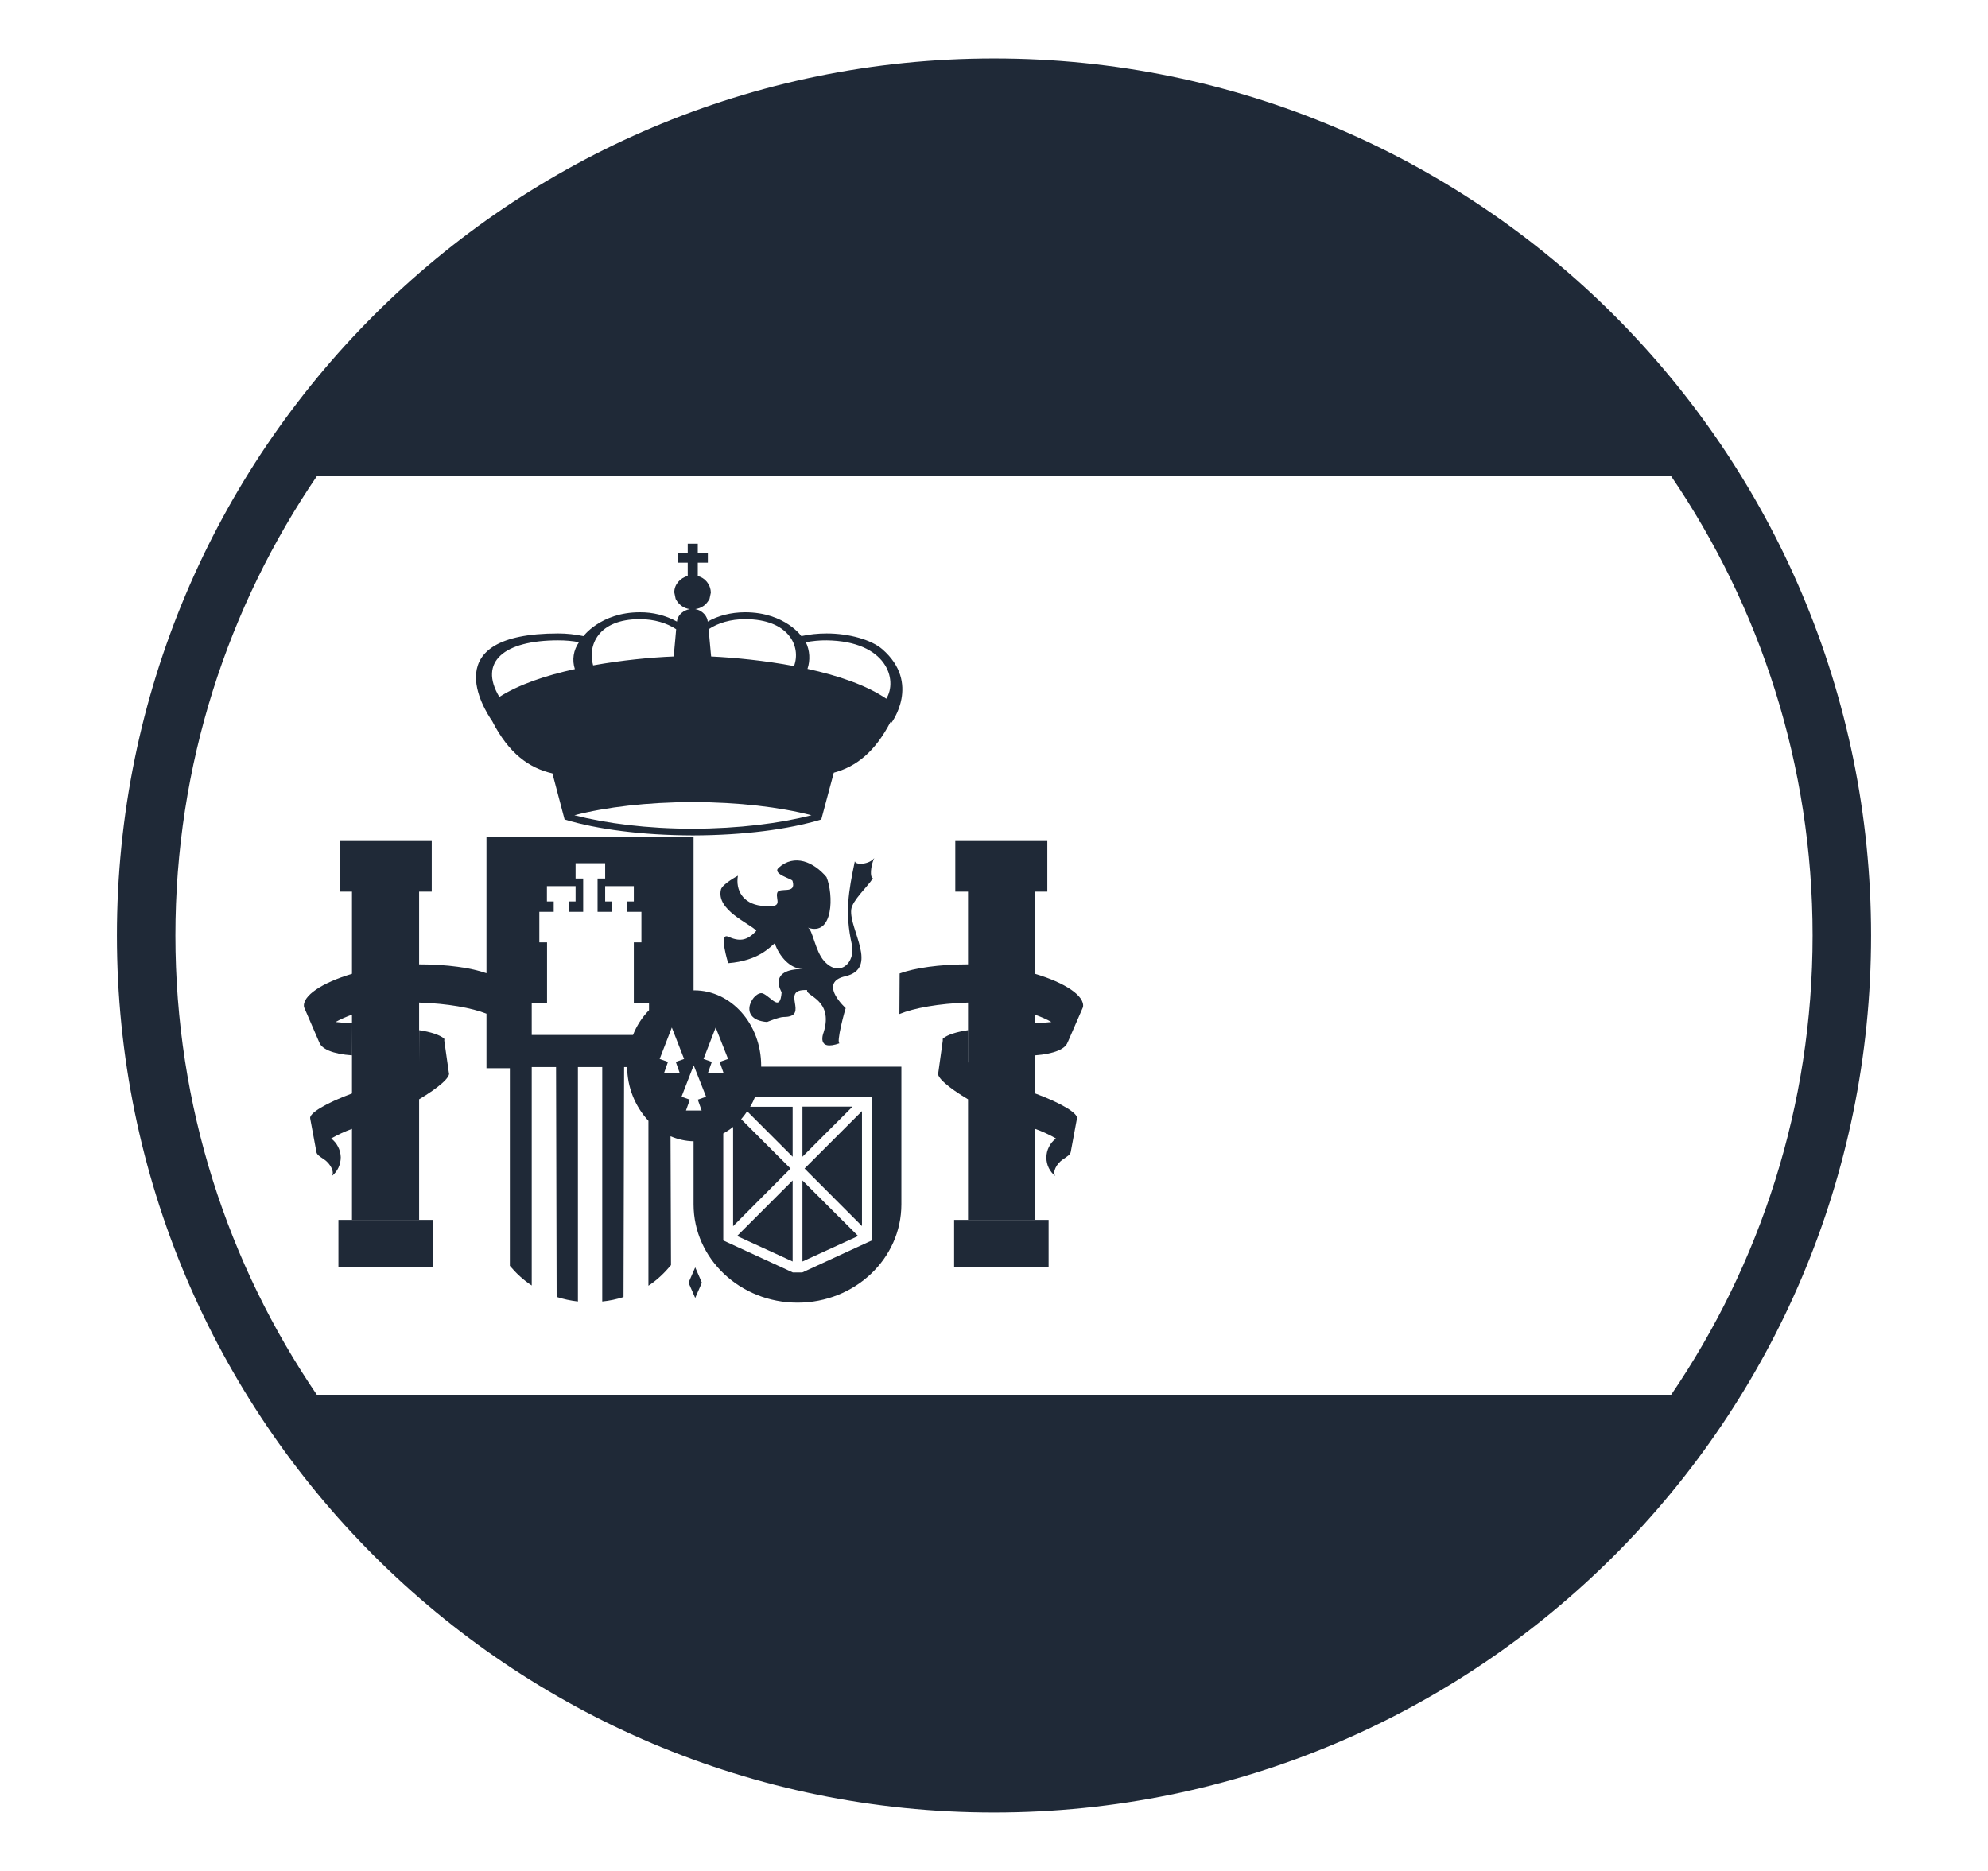
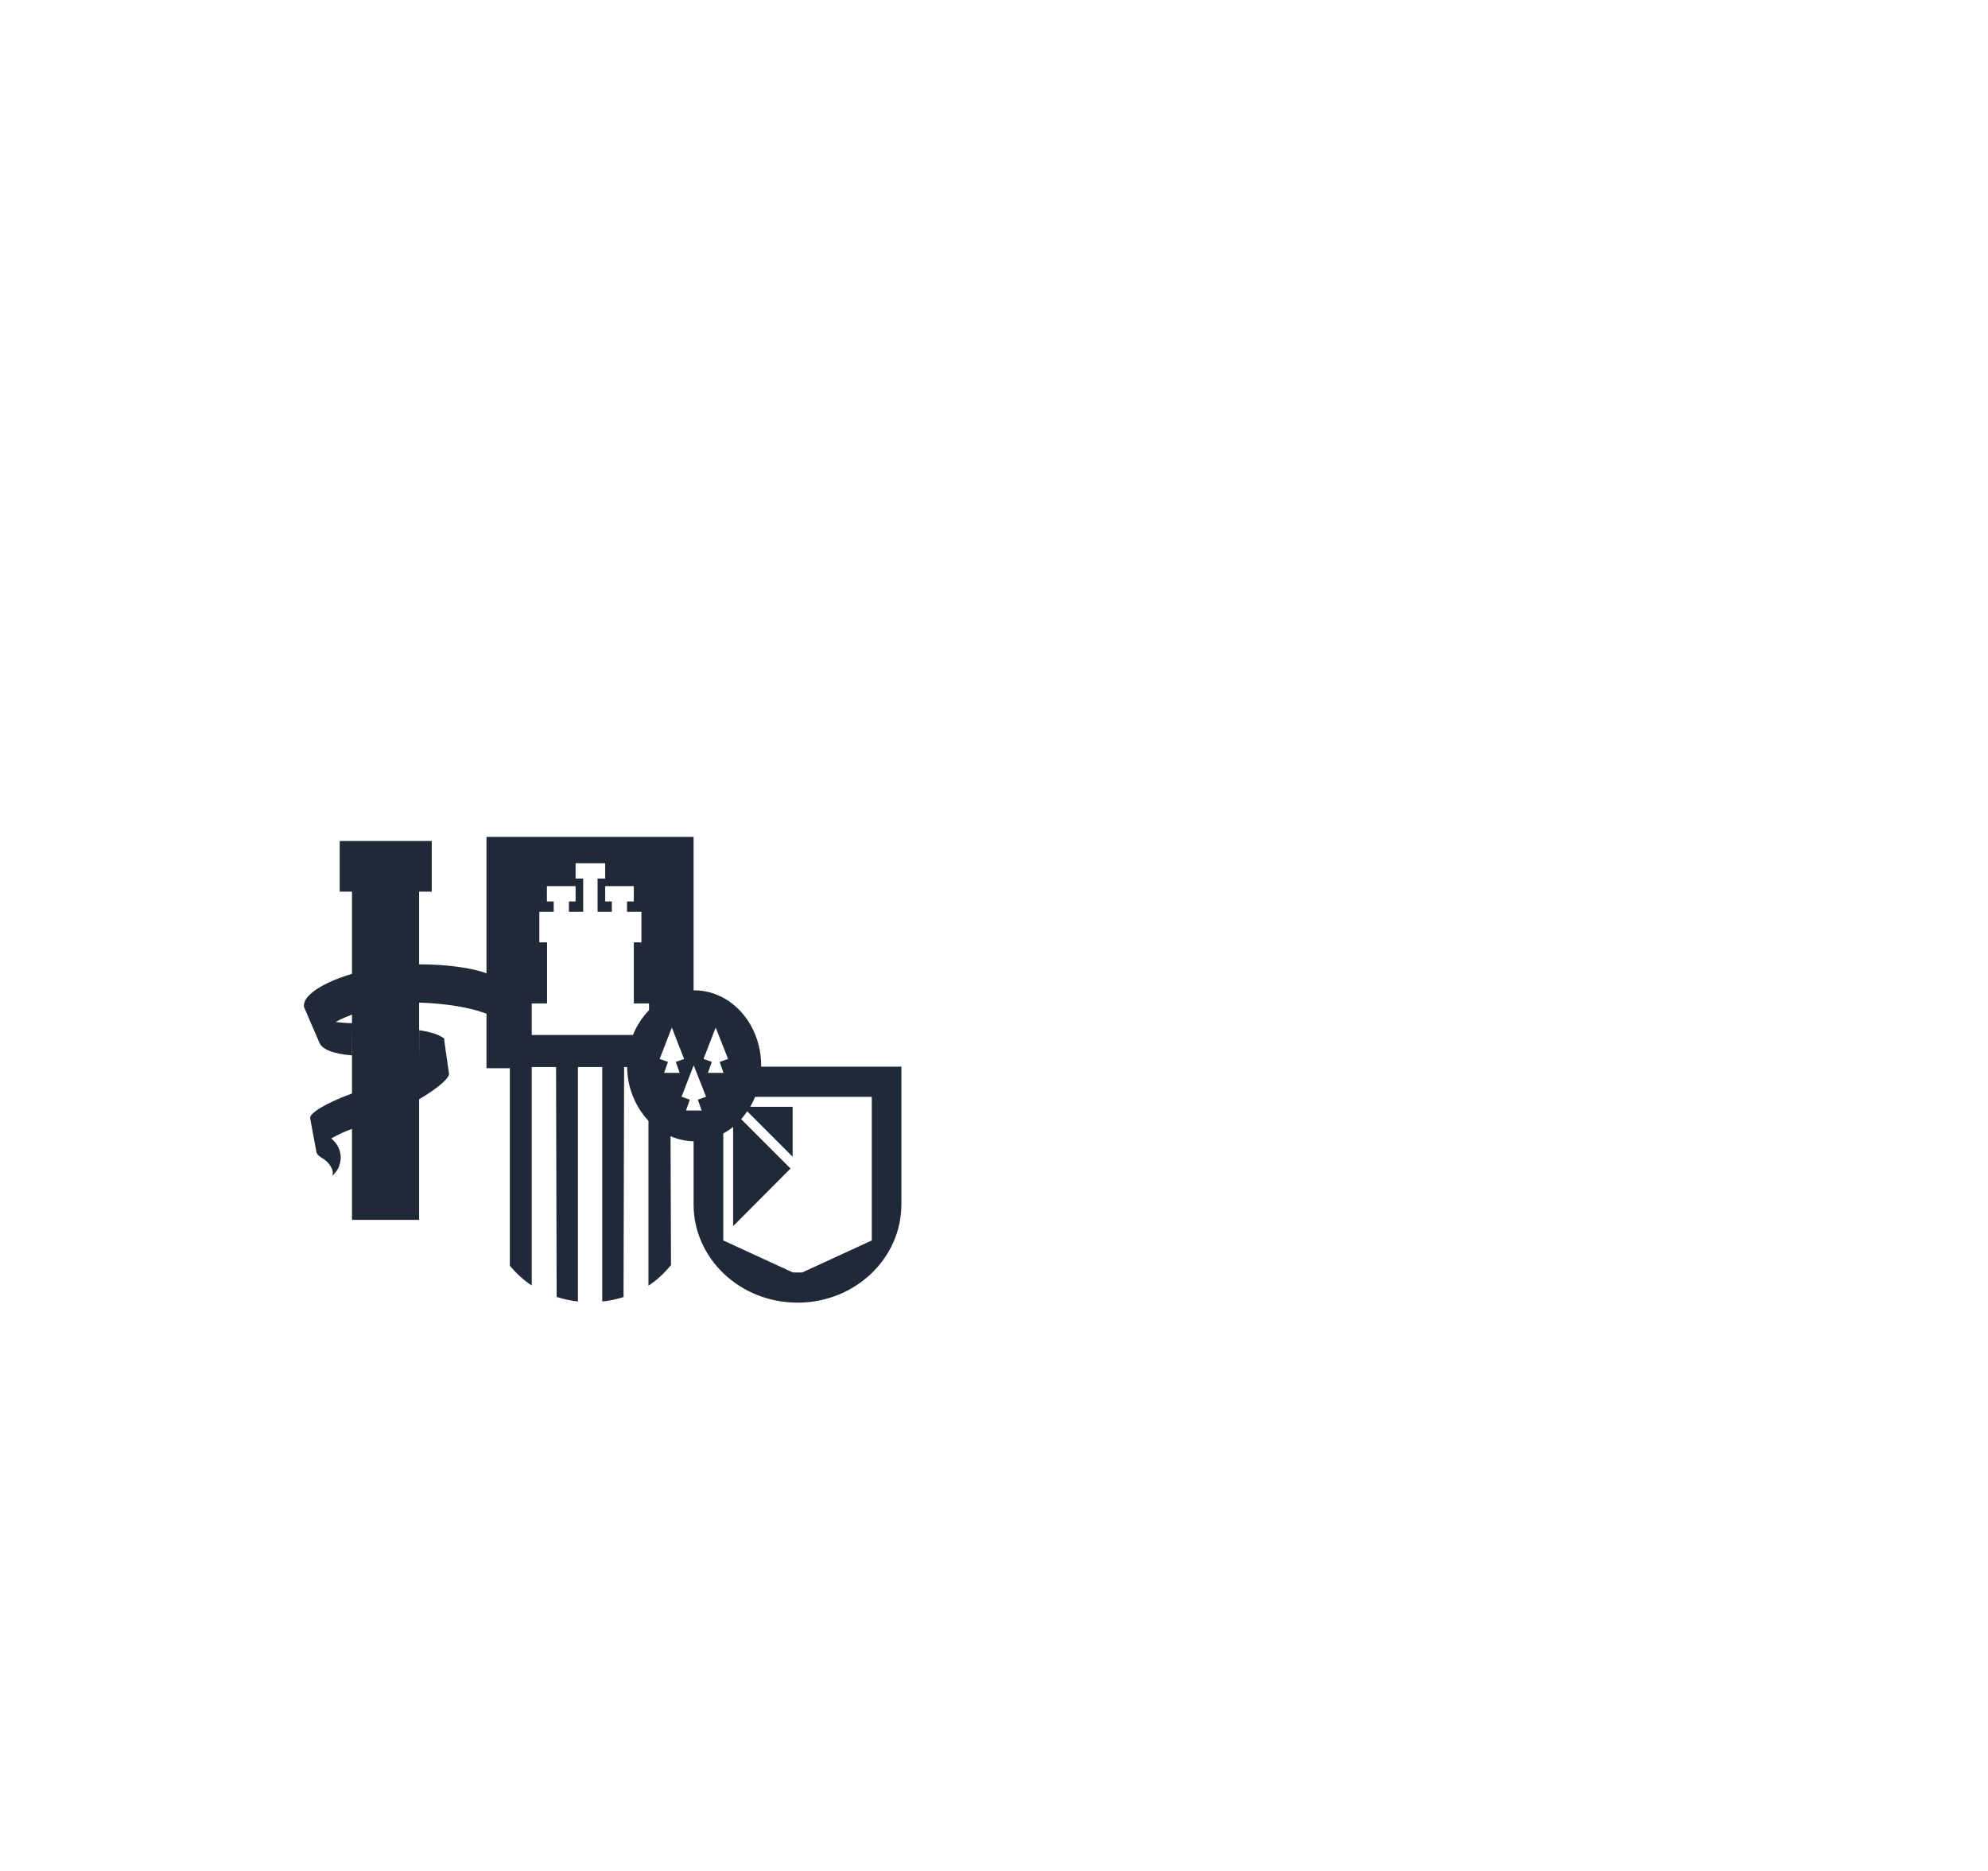
<svg xmlns="http://www.w3.org/2000/svg" width="17" height="16" viewBox="0 0 17 16" fill="none">
-   <path d="M2.894 10.432H3.702V10.839H2.894V10.432ZM8.159 10.432H8.967V10.839H8.159V10.432ZM8.278 8.247H8.276C8.032 8.247 7.821 8.278 7.693 8.325L7.691 8.672C7.817 8.62 8.03 8.582 8.274 8.574L8.278 8.574V9.086L8.277 9.086L8.277 8.81C8.177 8.825 8.103 8.849 8.065 8.88L8.061 8.886C8.061 8.887 8.062 8.889 8.062 8.89C8.061 8.892 8.062 8.895 8.062 8.898L8.024 9.171C8.003 9.209 8.109 9.301 8.278 9.401V10.431H8.852V9.654C8.915 9.676 8.978 9.706 9.03 9.736C9.004 9.755 8.984 9.78 8.97 9.808C8.955 9.837 8.948 9.868 8.948 9.9C8.948 9.963 8.977 10.02 9.025 10.058C8.998 10.025 9.032 9.954 9.089 9.915C9.126 9.89 9.151 9.875 9.156 9.853L9.209 9.567V9.567C9.224 9.522 9.07 9.431 8.852 9.351V8.678C8.905 8.697 8.951 8.717 8.991 8.74C8.949 8.744 8.901 8.75 8.852 8.75L8.852 9.025C9.011 9.013 9.12 8.971 9.132 8.904L9.13 8.914L9.261 8.613C9.279 8.517 9.107 8.404 8.851 8.328V7.625H8.956V7.192H8.169V7.625H8.278V8.247ZM4.724 6.614L4.828 7.008C5.105 7.092 5.493 7.143 5.926 7.144C6.359 7.143 6.746 7.092 7.023 7.008L7.13 6.608C7.319 6.557 7.482 6.433 7.617 6.17L7.623 6.181C7.623 6.181 7.878 5.842 7.545 5.552C7.451 5.471 7.261 5.417 7.069 5.417C6.993 5.417 6.919 5.425 6.852 5.44C6.862 5.451 6.717 5.236 6.372 5.236C6.25 5.236 6.138 5.266 6.052 5.316L6.05 5.302C6.044 5.278 6.03 5.256 6.011 5.24C5.992 5.223 5.969 5.213 5.945 5.209C5.97 5.206 5.995 5.197 6.016 5.182C6.037 5.167 6.054 5.147 6.065 5.124L6.067 5.123L6.079 5.066L6.078 5.063C6.077 5.031 6.065 5.001 6.045 4.976C6.025 4.951 5.998 4.934 5.967 4.926V4.812H6.053V4.73H5.967V4.65H5.881V4.73H5.796V4.812H5.881V4.925C5.816 4.943 5.766 4.998 5.766 5.066L5.778 5.123L5.779 5.124H5.779C5.791 5.147 5.808 5.167 5.829 5.182C5.849 5.197 5.874 5.206 5.899 5.209C5.847 5.218 5.802 5.254 5.791 5.302L5.789 5.316C5.691 5.262 5.582 5.235 5.471 5.236C5.133 5.236 4.98 5.451 4.99 5.44C4.919 5.425 4.846 5.417 4.773 5.417C3.726 5.417 4.139 6.066 4.209 6.167C4.351 6.444 4.524 6.568 4.724 6.614ZM7.069 5.476C7.586 5.483 7.678 5.816 7.579 5.975C7.41 5.86 7.167 5.777 6.905 5.72C6.93 5.645 6.925 5.563 6.891 5.492C6.946 5.482 7.007 5.475 7.069 5.476ZM6.372 5.295C6.746 5.295 6.852 5.528 6.79 5.696C6.54 5.649 6.287 5.624 6.081 5.614C6.07 5.508 6.062 5.396 6.06 5.381C6.138 5.328 6.249 5.295 6.372 5.295ZM5.471 5.295C5.593 5.295 5.703 5.328 5.782 5.381C5.78 5.396 5.772 5.507 5.761 5.614C5.562 5.622 5.318 5.646 5.072 5.69C5.024 5.523 5.111 5.295 5.471 5.295ZM5.925 6.859C6.315 6.86 6.67 6.902 6.939 6.972C6.67 7.041 6.316 7.086 5.925 7.087C5.534 7.087 5.181 7.041 4.912 6.972C5.181 6.902 5.534 6.86 5.925 6.859ZM4.773 5.476C4.836 5.476 4.896 5.481 4.951 5.492C4.928 5.525 4.912 5.563 4.906 5.603C4.9 5.643 4.903 5.683 4.916 5.722C4.668 5.776 4.436 5.854 4.27 5.96C4.089 5.658 4.313 5.476 4.773 5.476ZM7.31 7.365C7.255 7.63 7.224 7.804 7.284 8.076C7.319 8.233 7.177 8.365 7.047 8.218C6.97 8.133 6.949 7.947 6.908 7.933C7.129 8.01 7.129 7.648 7.067 7.499V7.5C6.96 7.373 6.794 7.297 6.657 7.422C6.602 7.475 6.772 7.515 6.777 7.533C6.814 7.656 6.662 7.581 6.646 7.636C6.629 7.697 6.713 7.771 6.509 7.746C6.352 7.727 6.289 7.611 6.31 7.489C6.31 7.489 6.177 7.56 6.165 7.607C6.122 7.782 6.409 7.896 6.468 7.959C6.385 8.052 6.317 8.05 6.226 8.01C6.144 7.973 6.227 8.237 6.227 8.237C6.489 8.216 6.584 8.098 6.625 8.067C6.663 8.177 6.755 8.287 6.869 8.287C6.558 8.285 6.684 8.485 6.684 8.485C6.671 8.656 6.602 8.533 6.527 8.497C6.448 8.46 6.289 8.718 6.559 8.74C6.56 8.74 6.662 8.697 6.701 8.697C6.935 8.697 6.657 8.454 6.903 8.467C6.882 8.517 7.131 8.546 7.043 8.829C7.043 8.829 6.974 8.996 7.182 8.921C7.143 8.935 7.23 8.619 7.232 8.622C7.152 8.545 7.036 8.393 7.228 8.349C7.518 8.282 7.261 7.95 7.279 7.779C7.287 7.7 7.422 7.581 7.465 7.51C7.438 7.507 7.443 7.409 7.476 7.338C7.433 7.394 7.315 7.4 7.31 7.365ZM5.888 10.969L5.945 11.1L6.002 10.969L5.945 10.838L5.888 10.969ZM6.778 10.095L6.303 10.57L6.778 10.788V10.095ZM6.862 10.095V10.788L7.338 10.57L6.862 10.095ZM7.371 10.485V9.502L6.88 9.993L7.371 10.485ZM6.862 9.464V9.892L7.29 9.464H6.862Z" fill="#1F2937" />
  <path d="M2.653 9.567L2.706 9.853C2.71 9.875 2.735 9.891 2.772 9.915C2.829 9.955 2.863 10.026 2.837 10.058C2.861 10.039 2.881 10.014 2.894 9.986C2.907 9.958 2.914 9.927 2.914 9.896C2.913 9.865 2.905 9.834 2.891 9.807C2.877 9.779 2.857 9.755 2.832 9.736C2.889 9.704 2.948 9.676 3.01 9.654V10.432H3.584V9.401C3.752 9.301 3.858 9.209 3.838 9.171L3.799 8.898C3.799 8.894 3.801 8.89 3.8 8.886L3.796 8.88C3.759 8.85 3.684 8.825 3.585 8.81L3.584 9.086V8.574L3.588 8.574C3.827 8.582 4.033 8.619 4.16 8.669V9.122H4.16V9.135H4.36V10.825C4.414 10.889 4.476 10.947 4.547 10.993V9.125H4.755L4.76 11.091C4.819 11.11 4.879 11.123 4.942 11.13V9.125H5.15V11.13C5.212 11.124 5.273 11.111 5.332 11.092L5.337 9.125H5.363C5.364 9.296 5.429 9.46 5.545 9.585V10.995C5.619 10.947 5.682 10.886 5.738 10.819L5.734 9.717C5.796 9.743 5.862 9.759 5.931 9.76V10.299C5.931 10.764 6.329 11.14 6.82 11.14C7.31 11.14 7.708 10.764 7.708 10.299V9.122H6.509L6.509 9.114C6.509 8.758 6.253 8.469 5.936 8.469L5.931 8.469V7.157H4.16V8.323C4.031 8.277 3.824 8.247 3.585 8.247H3.584V7.625H3.692V7.192H2.905V7.625H3.01V8.328C2.754 8.404 2.582 8.517 2.6 8.613L2.73 8.914L2.728 8.905C2.741 8.971 2.85 9.014 3.009 9.025L3.01 8.75C2.961 8.75 2.912 8.744 2.87 8.74C2.91 8.717 2.957 8.697 3.01 8.677V9.351C2.791 9.432 2.637 9.522 2.653 9.567ZM6.76 9.993L6.338 9.571C6.356 9.55 6.374 9.527 6.389 9.503L6.778 9.892L6.778 9.465H6.415C6.431 9.438 6.445 9.41 6.457 9.38H7.455V10.608L6.862 10.881V10.882H6.778V10.881L6.185 10.608V9.693C6.214 9.677 6.242 9.659 6.269 9.637V10.486L6.76 9.993ZM6.12 8.787L6.226 9.056L6.154 9.081L6.187 9.175H6.054L6.087 9.081L6.016 9.056L6.12 8.787ZM5.932 9.11L6.038 9.379L5.967 9.404L6 9.497H5.866L5.899 9.404L5.828 9.379L5.932 9.11ZM5.745 8.787L5.85 9.056L5.779 9.081L5.812 9.175H5.679L5.712 9.081L5.641 9.056L5.745 8.787ZM4.547 8.581H4.678V8.059H4.612V7.798H4.735V7.709H4.677V7.578H4.922V7.709H4.865V7.798H4.987V7.513H4.922V7.382H5.175V7.513H5.11V7.798H5.232V7.709H5.175V7.578H5.42V7.709H5.362V7.798H5.485V8.059H5.42V8.581H5.55V8.639C5.491 8.7 5.444 8.772 5.413 8.851H4.547V8.581Z" fill="#1F2937" />
-   <path d="M8.5 0.5C4.358 0.5 1 3.858 1 8C1 12.142 4.358 15.5 8.5 15.5C12.642 15.5 16 12.142 16 8C16 3.858 12.642 0.5 8.5 0.5ZM2.713 4.067H14.287C15.052 5.189 15.5 6.543 15.5 8C15.5 9.457 15.052 10.812 14.287 11.933H2.713C1.948 10.812 1.5 9.457 1.5 8C1.5 6.543 1.948 5.189 2.713 4.067Z" fill="#1F2937" />
</svg>